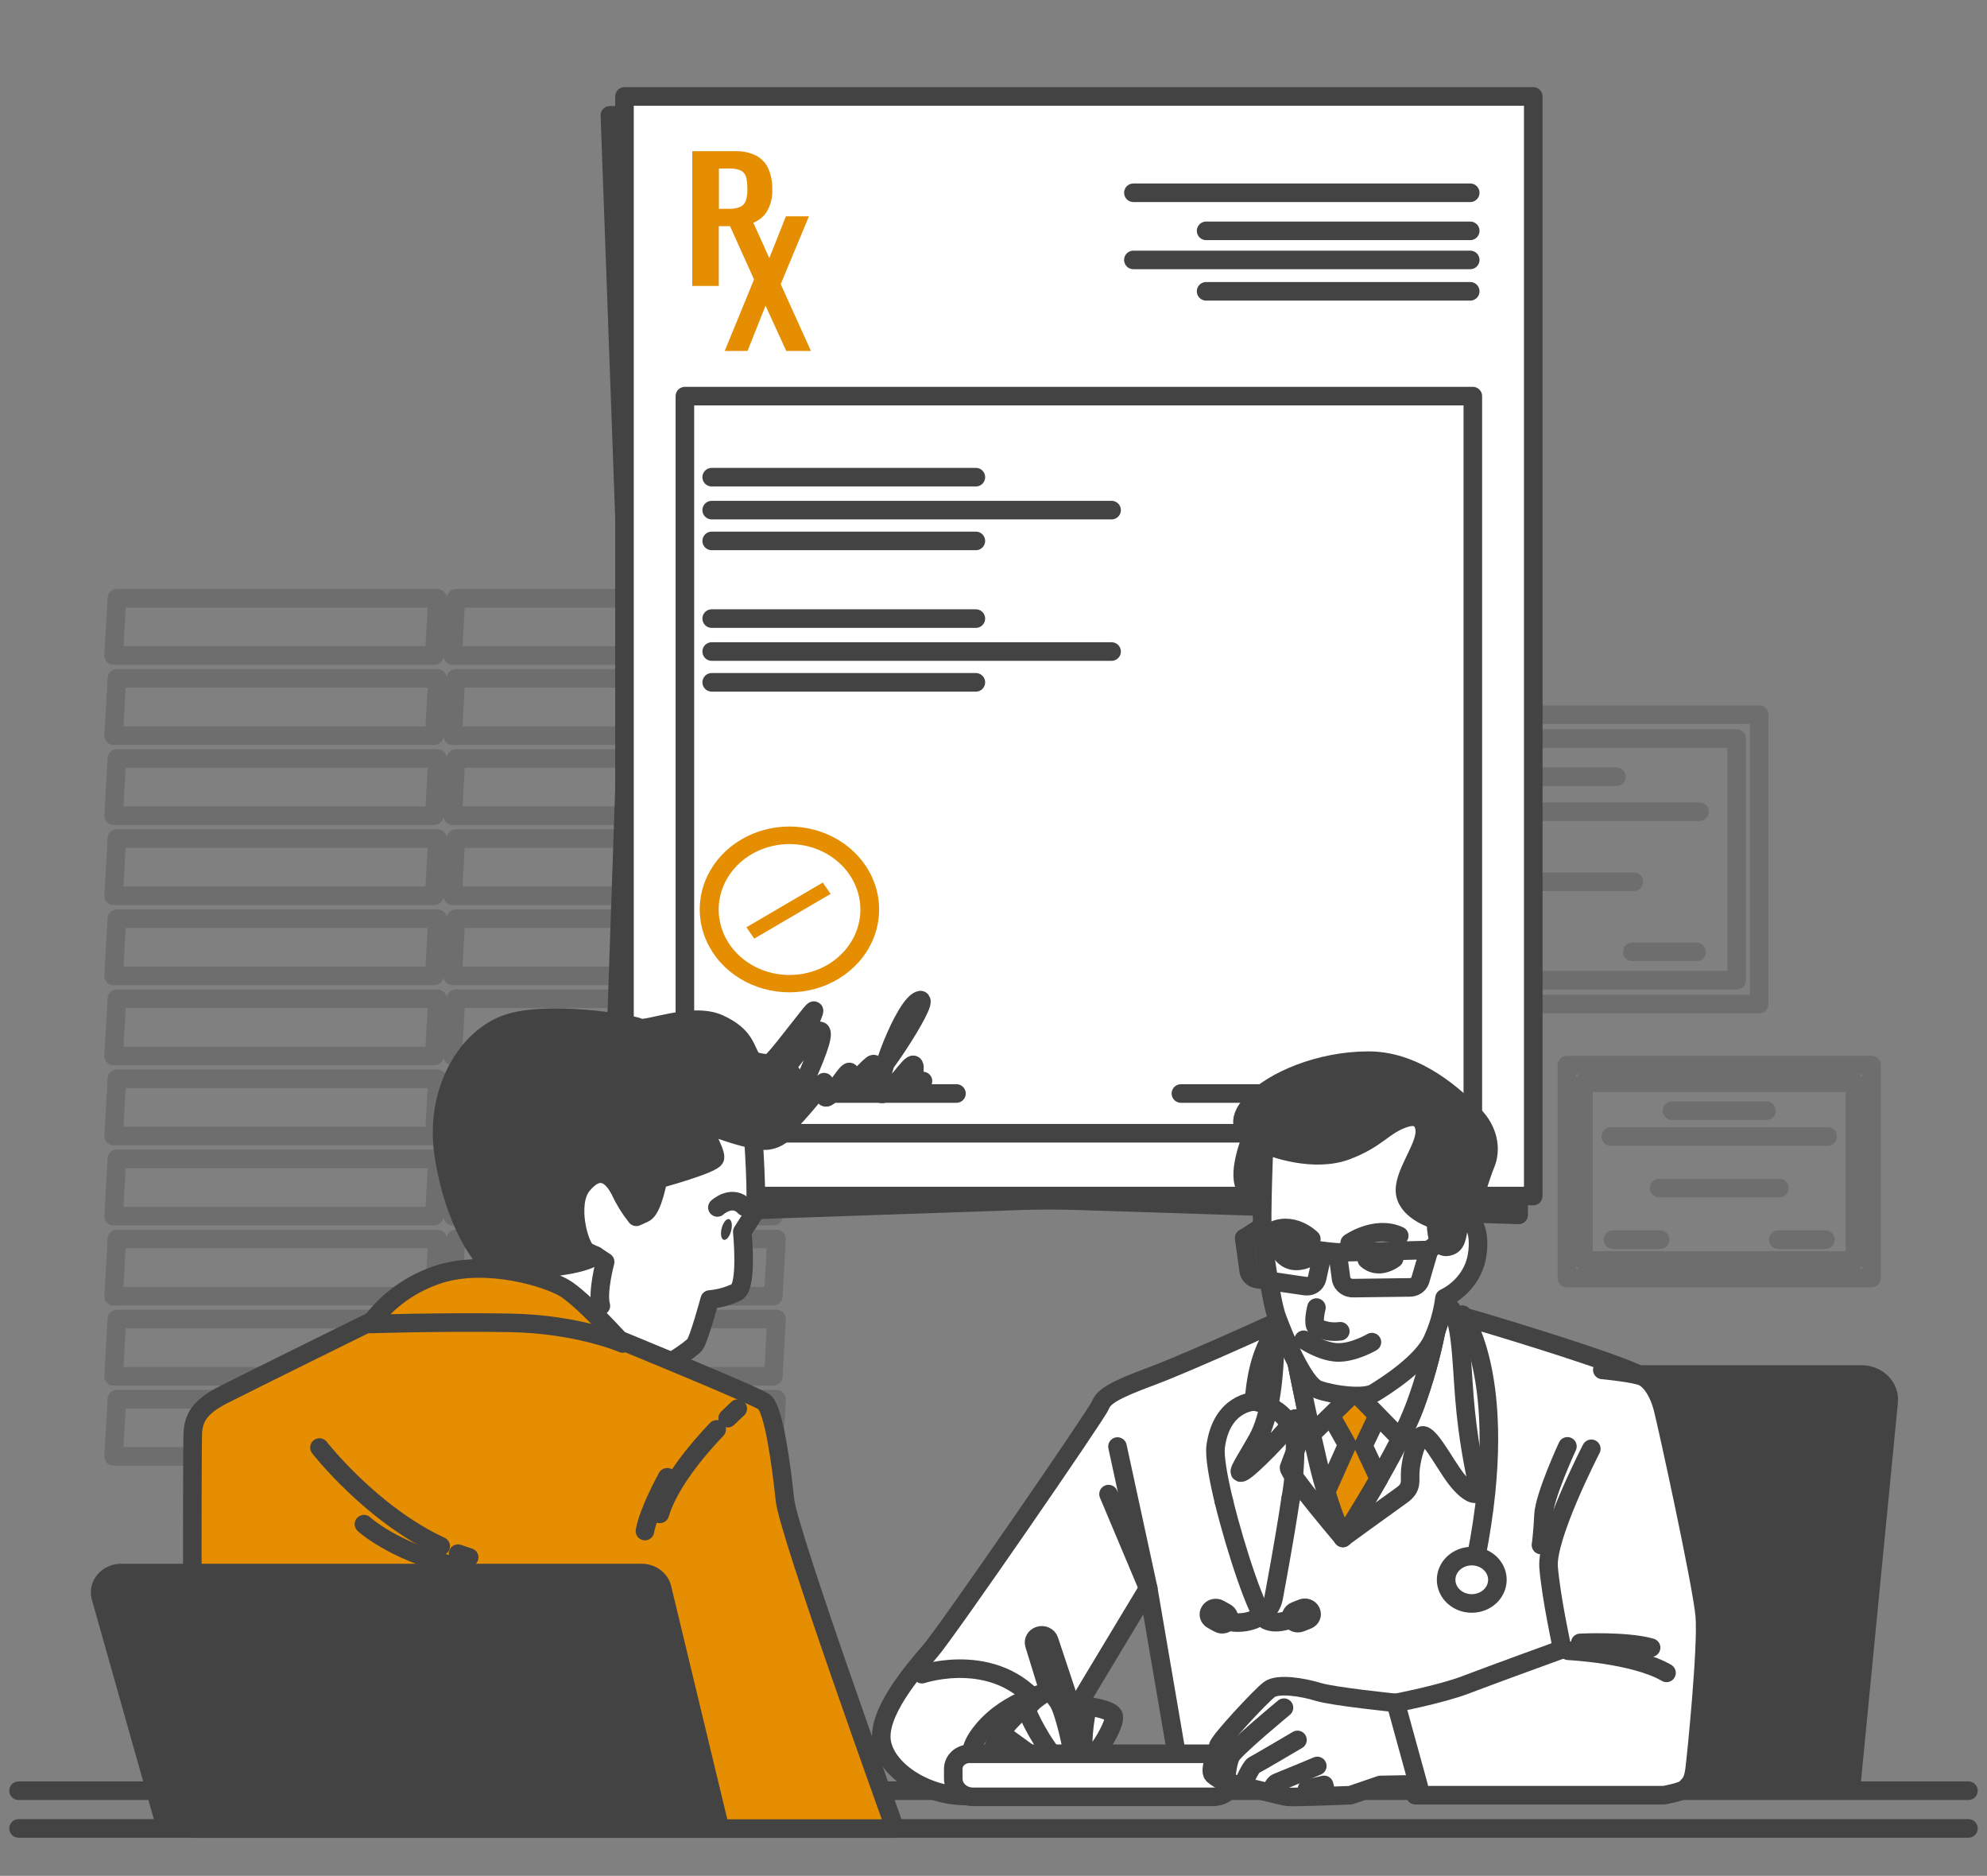
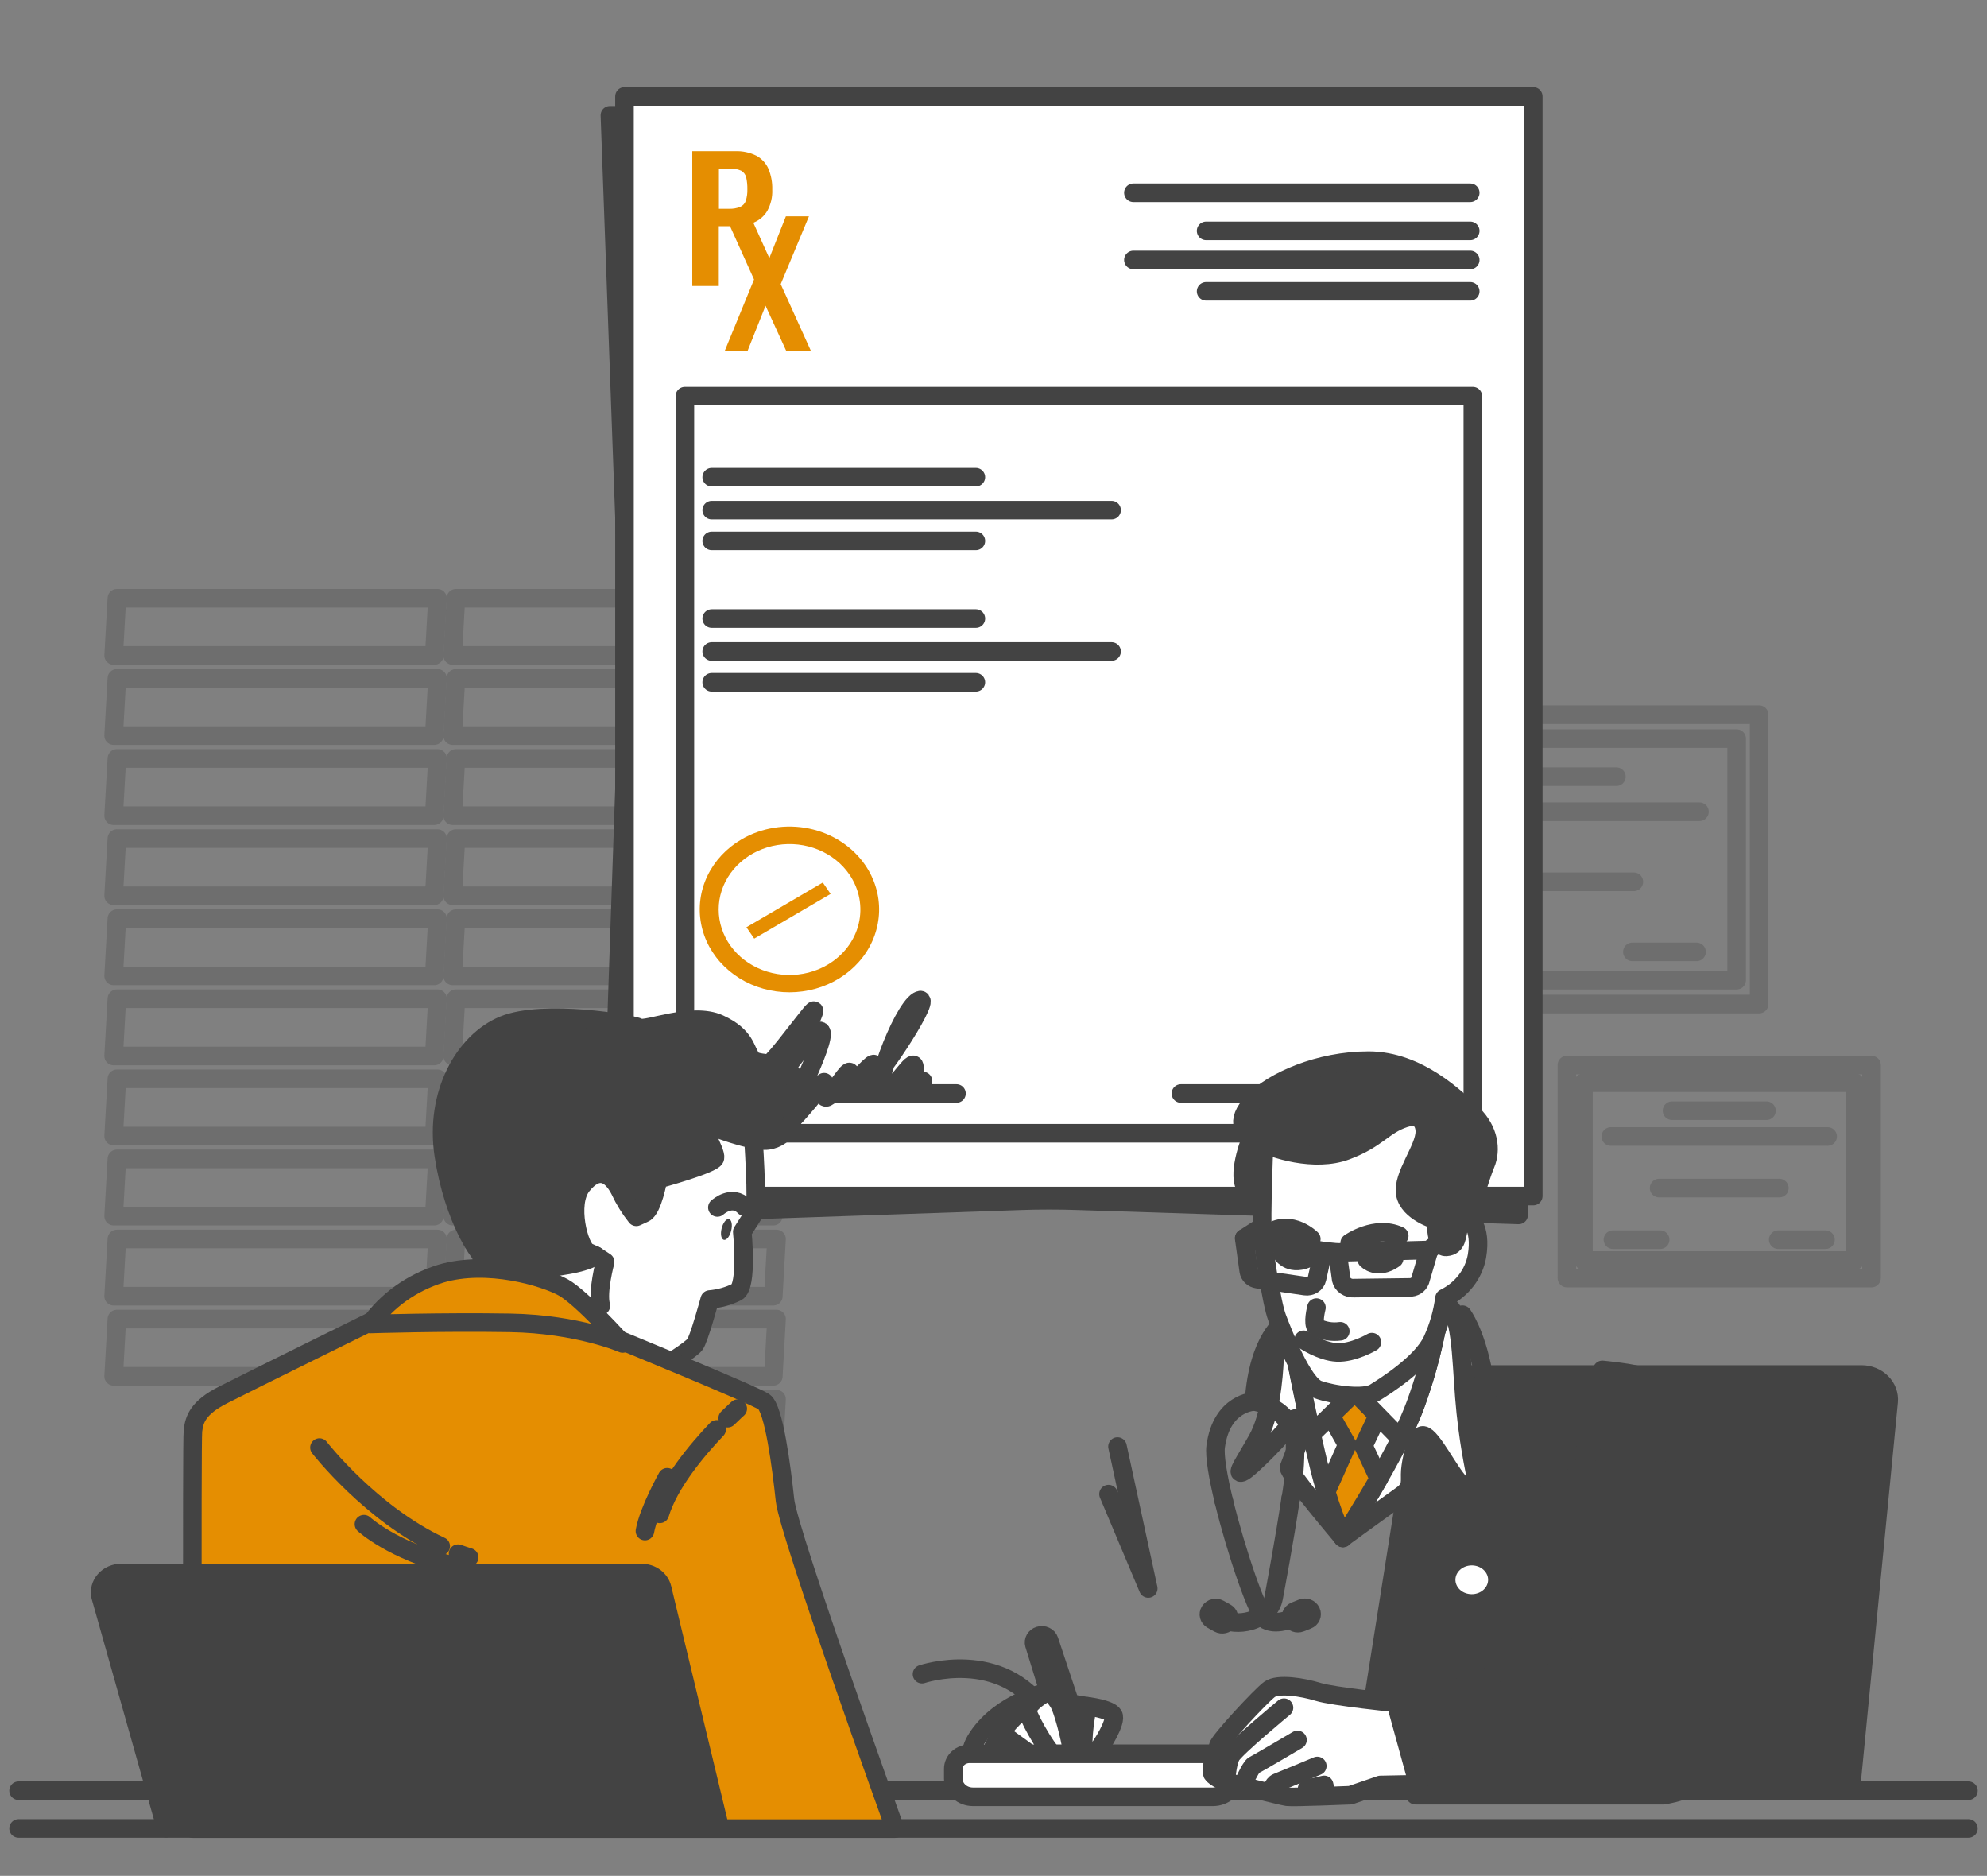
<svg xmlns="http://www.w3.org/2000/svg" width="107" height="101" viewBox="0 0 107 101" fill="none">
  <rect x="0" y="0" width="107" height="101" fill="#808080" stroke="none" />
  <g opacity="0.3">
    <path d="M23.385 35.295H6.12L6.294 32.216H23.56L23.385 35.295Z" stroke="#434343" stroke-linecap="round" stroke-linejoin="round" />
    <path d="M23.385 39.607H6.119L6.294 36.527H23.56L23.385 39.607Z" stroke="#434343" stroke-linecap="round" stroke-linejoin="round" />
    <path d="M23.385 43.918H6.119L6.294 40.839H23.56L23.385 43.918Z" stroke="#434343" stroke-linecap="round" stroke-linejoin="round" />
    <path d="M23.385 48.23H6.119L6.294 45.151H23.56L23.385 48.23Z" stroke="#434343" stroke-linecap="round" stroke-linejoin="round" />
    <path d="M23.385 52.544H6.119L6.294 49.463H23.56L23.385 52.544Z" stroke="#434343" stroke-linecap="round" stroke-linejoin="round" />
    <path d="M23.385 56.856H6.119L6.294 53.774H23.56L23.385 56.856Z" stroke="#434343" stroke-linecap="round" stroke-linejoin="round" />
-     <path d="M23.385 61.167H6.119L6.294 58.086H23.56L23.385 61.167Z" stroke="#434343" stroke-linecap="round" stroke-linejoin="round" />
+     <path d="M23.385 61.167H6.119L6.294 58.086H23.56L23.385 61.167" stroke="#434343" stroke-linecap="round" stroke-linejoin="round" />
    <path d="M23.385 65.479H6.119L6.294 62.398H23.56L23.385 65.479Z" stroke="#434343" stroke-linecap="round" stroke-linejoin="round" />
    <path d="M23.385 69.791H6.119L6.294 66.71H23.56L23.385 69.791Z" stroke="#434343" stroke-linecap="round" stroke-linejoin="round" />
    <path d="M23.385 74.103H6.119L6.294 71.021H23.56L23.385 74.103Z" stroke="#434343" stroke-linecap="round" stroke-linejoin="round" />
-     <path d="M23.385 78.414H6.119L6.294 75.335H23.56L23.385 78.414Z" stroke="#434343" stroke-linecap="round" stroke-linejoin="round" />
    <path d="M41.642 35.295H24.376L24.551 32.216H41.816L41.642 35.295Z" stroke="#434343" stroke-linecap="round" stroke-linejoin="round" />
    <path d="M41.642 39.607H24.376L24.551 36.527H41.816L41.642 39.607Z" stroke="#434343" stroke-linecap="round" stroke-linejoin="round" />
    <path d="M41.642 43.918H24.376L24.551 40.839H41.816L41.642 43.918Z" stroke="#434343" stroke-linecap="round" stroke-linejoin="round" />
    <path d="M41.642 48.23H24.376L24.551 45.151H41.816L41.642 48.23Z" stroke="#434343" stroke-linecap="round" stroke-linejoin="round" />
    <path d="M41.642 52.544H24.376L24.551 49.463H41.816L41.642 52.544Z" stroke="#434343" stroke-linecap="round" stroke-linejoin="round" />
    <path d="M41.642 56.856H24.376L24.551 53.774H41.816L41.642 56.856Z" stroke="#434343" stroke-linecap="round" stroke-linejoin="round" />
    <path d="M41.642 61.167H24.376L24.551 58.086H41.816L41.642 61.167Z" stroke="#434343" stroke-linecap="round" stroke-linejoin="round" />
    <path d="M41.642 65.479H24.376L24.551 62.398H41.816L41.642 65.479Z" stroke="#434343" stroke-linecap="round" stroke-linejoin="round" />
    <path d="M41.642 69.791H24.376L24.551 66.71H41.816L41.642 69.791Z" stroke="#434343" stroke-linecap="round" stroke-linejoin="round" />
    <path d="M41.642 74.103H24.376L24.551 71.021H41.816L41.642 74.103Z" stroke="#434343" stroke-linecap="round" stroke-linejoin="round" />
    <path d="M41.642 78.414H24.376L24.551 75.335H41.816L41.642 78.414Z" stroke="#434343" stroke-linecap="round" stroke-linejoin="round" />
  </g>
  <g opacity="0.3">
    <path d="M94.73 38.483H72.444V54.061H94.73V38.483Z" stroke="#434343" stroke-linecap="round" stroke-linejoin="round" />
    <path d="M93.519 39.77H73.652V52.776H93.519V39.77Z" stroke="#434343" stroke-linecap="round" stroke-linejoin="round" />
    <path d="M80.13 41.819H87.042" stroke="#434343" stroke-linecap="round" stroke-linejoin="round" />
    <path d="M75.655 43.706H91.517" stroke="#434343" stroke-linecap="round" stroke-linejoin="round" />
    <path d="M79.19 47.478H87.983" stroke="#434343" stroke-linecap="round" stroke-linejoin="round" />
    <path d="M75.811 51.252H79.268" stroke="#434343" stroke-linecap="round" stroke-linejoin="round" />
    <path d="M87.904 51.252H91.359" stroke="#434343" stroke-linecap="round" stroke-linejoin="round" />
  </g>
  <g opacity="0.3">
    <path d="M100.781 57.347H84.378V68.813H100.781V57.347Z" stroke="#434343" stroke-linecap="round" stroke-linejoin="round" />
    <path d="M99.891 58.294H85.269V67.868H99.891V58.294Z" stroke="#434343" stroke-linecap="round" stroke-linejoin="round" />
    <path d="M90.039 59.803H95.124" stroke="#434343" stroke-linecap="round" stroke-linejoin="round" />
    <path d="M86.743 61.191H98.419" stroke="#434343" stroke-linecap="round" stroke-linejoin="round" />
    <path d="M89.344 63.968H95.818" stroke="#434343" stroke-linecap="round" stroke-linejoin="round" />
    <path d="M86.858 66.746H89.401" stroke="#434343" stroke-linecap="round" stroke-linejoin="round" />
    <path d="M95.758 66.746H98.302" stroke="#434343" stroke-linecap="round" stroke-linejoin="round" />
  </g>
  <path d="M81.78 65.413L57.969 64.648C56.988 64.617 56.006 64.617 55.025 64.648L32.843 65.413L33.827 36.636C33.864 35.547 33.864 34.456 33.827 33.363L32.843 6.209H81.78V65.413Z" fill="#434343" stroke="#434343" stroke-linecap="round" stroke-linejoin="round" />
  <path d="M82.566 5.193H33.629V64.397H82.566V5.193Z" fill="white" stroke="#434343" stroke-linecap="round" stroke-linejoin="round" />
  <path d="M79.312 21.329H36.881V61.017H79.312V21.329Z" fill="white" stroke="#434343" stroke-linecap="round" stroke-linejoin="round" />
  <path d="M37.279 15.398V8.141H39.579C39.978 8.125 40.376 8.209 40.728 8.383C41.023 8.545 41.252 8.793 41.379 9.087C41.527 9.442 41.597 9.822 41.586 10.202C41.605 10.597 41.515 10.99 41.324 11.344C41.163 11.625 40.906 11.849 40.593 11.981C40.242 12.12 39.863 12.187 39.482 12.179H38.707V15.398H37.279ZM38.714 11.242H39.257C39.465 11.25 39.673 11.215 39.864 11.137C39.936 11.104 39.999 11.057 40.051 11.001C40.102 10.943 40.14 10.877 40.163 10.806C40.225 10.606 40.253 10.399 40.246 10.192C40.25 9.978 40.23 9.764 40.184 9.554C40.167 9.48 40.135 9.409 40.088 9.347C40.042 9.284 39.982 9.231 39.912 9.191C39.708 9.101 39.482 9.061 39.257 9.074H38.714V11.242Z" fill="#E58E01" />
  <path d="M39.025 18.898L40.605 15.047L39.073 11.647H40.411L41.428 13.896L42.32 11.647H43.562L42.042 15.298L43.67 18.898H42.341L41.225 16.46L40.255 18.896L39.025 18.898Z" fill="#E58E01" />
  <path d="M61.033 10.379H79.172" stroke="#434343" stroke-linecap="round" stroke-linejoin="round" />
  <path d="M61.033 13.995H79.172" stroke="#434343" stroke-linecap="round" stroke-linejoin="round" />
  <path d="M64.949 12.429H79.172" stroke="#434343" stroke-linecap="round" stroke-linejoin="round" />
  <path d="M64.949 15.685H79.172" stroke="#434343" stroke-linecap="round" stroke-linejoin="round" />
  <path d="M38.325 25.692H52.55" stroke="#434343" stroke-linecap="round" stroke-linejoin="round" />
  <path d="M38.325 29.124H52.55" stroke="#434343" stroke-linecap="round" stroke-linejoin="round" />
  <path d="M38.325 27.466H59.859" stroke="#434343" stroke-linecap="round" stroke-linejoin="round" />
  <path d="M38.325 33.306H52.55" stroke="#434343" stroke-linecap="round" stroke-linejoin="round" />
  <path d="M38.325 36.738H52.55" stroke="#434343" stroke-linecap="round" stroke-linejoin="round" />
  <path d="M38.325 35.08H59.859" stroke="#434343" stroke-linecap="round" stroke-linejoin="round" />
  <path d="M38.022 58.877H51.506" stroke="#434343" stroke-linecap="round" stroke-linejoin="round" />
  <path d="M63.592 58.877H77.076" stroke="#434343" stroke-linecap="round" stroke-linejoin="round" />
  <path d="M39.924 45.198C39.117 45.67 38.481 46.353 38.094 47.16C37.708 47.967 37.589 48.861 37.753 49.731C37.916 50.6 38.355 51.405 39.014 52.044C39.673 52.683 40.522 53.127 41.453 53.32C42.385 53.513 43.358 53.447 44.249 53.13C45.14 52.812 45.909 52.258 46.459 51.537C47.009 50.815 47.315 49.96 47.339 49.078C47.363 48.196 47.104 47.327 46.593 46.581C46.254 46.085 45.812 45.656 45.293 45.318C44.774 44.98 44.188 44.74 43.569 44.611C42.95 44.483 42.309 44.469 41.683 44.569C41.058 44.67 40.46 44.883 39.924 45.198ZM44.558 51.949C43.921 52.322 43.178 52.512 42.423 52.495C41.669 52.478 40.937 52.255 40.32 51.854C39.703 51.453 39.228 50.892 38.957 50.241C38.685 49.591 38.628 48.88 38.792 48.2C38.958 47.52 39.337 46.9 39.883 46.419C40.429 45.938 41.118 45.617 41.861 45.498C42.605 45.378 43.37 45.465 44.06 45.747C44.75 46.029 45.334 46.494 45.738 47.083C46.006 47.474 46.189 47.91 46.275 48.366C46.361 48.822 46.349 49.29 46.239 49.742C46.13 50.193 45.925 50.621 45.636 51C45.348 51.379 44.981 51.701 44.558 51.949Z" fill="#E58E01" />
  <path d="M44.308 47.518L40.195 49.926L40.615 50.538L44.728 48.13L44.308 47.518Z" fill="#E58E01" />
  <path d="M40.181 57.474C40.181 57.474 40.248 58.889 42.251 56.365C44.255 53.84 43.985 54.027 43.452 55.443C43.043 56.422 42.502 57.351 41.842 58.205C41.842 58.205 44.243 54.695 44.243 55.678C44.243 56.662 41.975 60.853 42.442 60.483C42.909 60.114 44.376 58.267 44.376 58.267C44.376 58.267 44.176 59.497 44.708 58.943C45.239 58.388 45.842 57.281 45.775 57.897C45.708 58.513 44.841 59.251 45.708 58.513C46.575 57.776 47.242 56.849 47.042 57.527C46.842 58.205 46.308 58.452 46.842 58.205C47.376 57.959 50.375 53.339 49.441 53.894C48.507 54.448 46.775 59.251 47.576 58.881C48.376 58.511 49.307 56.664 49.241 57.589C49.174 58.513 49.441 58.513 49.701 58.205" stroke="#434343" stroke-linecap="round" stroke-linejoin="round" />
  <path d="M106 96.415H1" stroke="#434343" stroke-linecap="round" stroke-linejoin="round" />
  <path d="M106 98.447H1" stroke="#434343" stroke-linecap="round" stroke-linejoin="round" />
  <path d="M100.248 74.007H77.985C77.634 74.007 77.294 74.124 77.028 74.336C76.763 74.548 76.589 74.842 76.538 75.163L73.208 96.201H99.682L101.704 75.473C101.722 75.287 101.697 75.099 101.632 74.922C101.567 74.745 101.462 74.582 101.325 74.444C101.188 74.306 101.022 74.196 100.836 74.121C100.651 74.046 100.451 74.007 100.248 74.007Z" fill="#434343" stroke="#434343" stroke-linecap="round" stroke-linejoin="round" />
-   <path d="M70.101 70.573C70.101 70.573 64.078 73.335 62.01 74.098C59.942 74.861 59.434 75.203 59.25 75.671C59.066 76.138 51.021 87.82 50.103 88.882C49.186 89.945 47.206 92.238 47.481 93.808C47.757 95.379 49.965 96.741 52.081 96.698C54.197 96.656 55.531 96.273 55.761 95.721C55.991 95.168 61.831 85.52 61.831 85.52L63.67 96.267H87.164C87.164 96.267 89.004 81.57 89.004 79.402C89.004 77.235 89.464 74.687 88.498 74.134C87.532 73.582 83.532 72.309 80.589 71.416C77.645 70.524 76.727 70.354 76.039 70.354C75.352 70.354 70.101 70.573 70.101 70.573Z" fill="white" stroke="#434343" stroke-linecap="round" stroke-linejoin="round" />
  <path d="M69.464 70.65C69.464 70.65 68.682 72.01 68.636 73.115C68.59 74.219 68.406 76.257 67.716 77.49C67.026 78.722 66.52 79.403 66.888 79.273C67.256 79.143 69.369 76.98 69.599 76.51C69.829 76.041 70.197 76.935 70.197 76.935C70.197 76.935 69.507 78.761 69.415 79.016C69.323 79.271 72.311 82.796 72.311 82.796C72.311 82.796 74.887 80.928 75.485 80.503C76.083 80.078 75.899 79.738 75.945 79.186C75.991 78.633 76.175 77.828 76.495 77.36C76.814 76.893 77.739 78.725 78.38 79.575C79.022 80.425 79.668 80.722 79.576 80.085C79.484 79.447 79.162 78.215 78.932 76.047C78.702 73.879 78.748 71.289 78.15 70.482C77.552 69.674 74.415 69.515 72.357 69.379C71.794 69.321 71.226 69.409 70.715 69.633C70.203 69.858 69.77 70.21 69.464 70.65Z" fill="white" stroke="#434343" stroke-linecap="round" stroke-linejoin="round" />
  <path d="M60.177 77.885L61.833 85.527L59.694 80.446" stroke="#434343" stroke-linecap="round" stroke-linejoin="round" />
  <path d="M69.694 72.698C69.694 72.698 70.338 76.011 70.936 78.559C71.265 80.009 71.726 81.431 72.316 82.809C72.316 82.809 75.352 78.094 76.226 75.631C76.722 74.272 77.106 72.88 77.376 71.468H69.694V72.698Z" stroke="#434343" stroke-linecap="round" stroke-linejoin="round" />
  <path d="M73.049 73.837L71.396 75.75L72.546 77.79L71.414 80.321C71.664 81.162 71.965 81.99 72.316 82.801C72.316 82.801 73.263 81.33 74.25 79.613L73.42 77.843L74.432 75.718L73.049 73.837Z" fill="#E58E01" stroke="#434343" stroke-linecap="round" stroke-linejoin="round" />
  <path d="M69.694 71.466V72.698C69.694 72.698 70.138 74.985 70.63 77.218L72.957 74.948L75.411 77.46C75.718 76.864 75.989 76.252 76.223 75.629C76.72 74.27 77.104 72.878 77.373 71.466H69.694Z" fill="white" stroke="#434343" stroke-linecap="round" stroke-linejoin="round" />
  <path d="M49.65 90.141C49.65 90.141 53.944 88.691 56.26 92.217" stroke="#434343" stroke-linecap="round" stroke-linejoin="round" />
  <path d="M56.336 91.129C56.336 91.129 53.937 91.63 52.656 93.519C51.375 95.409 53.981 95.619 54.701 95.619C55.421 95.619 56.102 95.173 56.141 94.941C56.18 94.709 57.123 92.47 57.086 91.947C57.082 91.752 57.005 91.564 56.868 91.415C56.732 91.266 56.544 91.165 56.336 91.129Z" fill="white" stroke="#434343" stroke-linecap="round" stroke-linejoin="round" />
  <path d="M55.232 91.911C55.232 91.911 53.905 92.973 53.995 93.398C54.084 93.823 56.053 95.46 56.433 95.224C56.501 95.192 56.562 95.147 56.612 95.093C56.662 95.039 56.7 94.977 56.724 94.909C56.747 94.842 56.756 94.77 56.75 94.7C56.744 94.629 56.723 94.56 56.688 94.497C56.58 94.338 55.232 91.911 55.232 91.911Z" fill="white" stroke="#434343" stroke-linecap="round" stroke-linejoin="round" />
  <path d="M54.002 93.387C54.002 93.387 53.222 94.154 53.477 94.505C53.732 94.856 55.515 95.75 55.977 95.481C56.439 95.211 56.14 94.934 56.14 94.934L54.002 93.387Z" fill="white" stroke="#434343" stroke-linecap="round" stroke-linejoin="round" />
  <path d="M58.569 91.87L56.973 91.615L57.348 93.738L58.978 93.785L58.569 91.87Z" fill="white" stroke="#434343" stroke-linecap="round" stroke-linejoin="round" />
  <path d="M55.697 88.532L57.566 94.586L58.475 95.349V94.272L56.497 88.321C56.481 88.272 56.454 88.226 56.418 88.186C56.382 88.147 56.338 88.114 56.288 88.091C56.239 88.067 56.184 88.053 56.128 88.05C56.072 88.046 56.016 88.053 55.964 88.071C55.864 88.102 55.782 88.167 55.732 88.253C55.683 88.338 55.67 88.438 55.697 88.532Z" fill="#434343" stroke="#434343" stroke-linecap="round" stroke-linejoin="round" />
  <path d="M56.336 91.129C56.336 91.129 55.232 91.726 55.342 92.178C55.453 92.631 56.644 94.748 57.074 94.775C57.504 94.803 57.764 94.563 57.702 94.104C57.64 93.645 57.242 91.979 56.973 91.615C56.704 91.252 56.674 91.107 56.336 91.129Z" fill="white" stroke="#434343" stroke-linecap="round" stroke-linejoin="round" />
  <path d="M58.569 91.87C58.569 91.87 59.745 92.006 59.949 92.338C60.154 92.669 59.333 93.991 59.071 94.293C58.809 94.594 58.339 94.582 58.326 93.817C58.348 93.163 58.429 92.511 58.569 91.87Z" fill="white" stroke="#434343" stroke-linecap="round" stroke-linejoin="round" />
  <path d="M52.212 94.427H65.108C65.468 94.427 65.814 94.56 66.068 94.795C66.323 95.031 66.466 95.35 66.467 95.683C66.467 95.964 66.346 96.235 66.13 96.434C65.915 96.633 65.622 96.745 65.317 96.745H52.392C52.111 96.745 51.842 96.642 51.644 96.459C51.445 96.275 51.334 96.027 51.334 95.768V95.236C51.334 95.13 51.356 95.024 51.401 94.926C51.445 94.828 51.51 94.738 51.591 94.663C51.673 94.588 51.77 94.528 51.876 94.488C51.983 94.447 52.097 94.427 52.212 94.427Z" fill="white" stroke="#434343" stroke-linecap="round" stroke-linejoin="round" />
  <path d="M75.161 91.688C75.161 91.688 71.805 91.348 70.977 91.093C70.149 90.838 68.815 90.625 68.355 90.965C67.895 91.305 65.644 93.728 65.596 94.023C65.547 94.318 65.09 95.298 65.32 95.553C65.512 95.731 65.749 95.862 66.01 95.936C66.01 95.936 68.999 96.701 69.319 96.743C69.639 96.786 72.721 96.658 72.721 96.658L74.331 96.106L76.582 96.063C76.582 96.063 76.628 96.743 76.674 95.085C76.72 93.428 75.161 91.688 75.161 91.688Z" fill="white" stroke="#434343" stroke-linecap="round" stroke-linejoin="round" />
  <path d="M66.016 95.938C66.016 95.938 66.062 94.96 66.292 94.535C66.522 94.11 69.142 91.945 69.142 91.945" stroke="#434343" stroke-linecap="round" stroke-linejoin="round" />
  <path d="M66.881 96.188C66.881 96.188 67.341 95.126 67.525 95.041C67.709 94.956 69.869 93.681 69.869 93.681" stroke="#434343" stroke-linecap="round" stroke-linejoin="round" />
  <path d="M68.452 96.486C68.452 96.486 68.544 96.061 68.774 95.976C69.004 95.891 70.936 95.083 70.936 95.083" stroke="#434343" stroke-linecap="round" stroke-linejoin="round" />
  <path d="M70.522 96.698L71.396 96.486L71.304 96.103L70.384 96.316" stroke="#434343" stroke-linecap="round" stroke-linejoin="round" />
-   <path d="M85.692 78.007C85.692 78.007 83.256 82.722 83.392 84.382C83.528 86.041 84.13 88.797 84.13 88.797C84.13 88.797 80.269 90.198 78.935 90.71C77.601 91.222 75.161 91.688 75.161 91.688L76.4 96.191L76.219 96.658H89.595C89.595 96.658 90.607 96.488 90.791 96.275C90.975 96.063 91.159 95.978 91.251 95.298C91.343 94.618 91.941 88.672 91.803 87.01C91.665 85.349 89.779 76.731 89.549 75.839C89.319 74.946 88.907 74.351 88.493 74.139C88.079 73.926 86.285 73.758 86.285 73.758" fill="white" />
  <path d="M85.692 78.007C85.692 78.007 83.256 82.722 83.392 84.382C83.528 86.041 84.13 88.797 84.13 88.797C84.13 88.797 80.269 90.198 78.935 90.71C77.601 91.222 75.161 91.688 75.161 91.688L76.4 96.191L76.219 96.658H89.595C89.595 96.658 90.607 96.488 90.791 96.275C90.975 96.063 91.159 95.978 91.251 95.298C91.343 94.618 91.941 88.672 91.803 87.01C91.665 85.349 89.779 76.731 89.549 75.839C89.319 74.946 88.907 74.351 88.493 74.139C88.079 73.926 86.285 73.758 86.285 73.758" stroke="#434343" stroke-linecap="round" stroke-linejoin="round" />
  <path d="M84.452 88.882C84.452 88.882 87.992 89.052 89.742 90.07" stroke="#434343" stroke-linecap="round" stroke-linejoin="round" />
  <path d="M85.094 88.457C85.094 88.457 87.578 88.33 88.912 88.713" stroke="#434343" stroke-linecap="round" stroke-linejoin="round" />
  <path d="M84.406 77.875C84.406 77.875 83.165 80.552 83.118 81.572C83.073 82.592 82.981 83.187 82.981 83.187" stroke="#434343" stroke-linecap="round" stroke-linejoin="round" />
  <path d="M78.751 70.786C78.751 70.786 81.554 74.475 79.3 84.762" stroke="#434343" stroke-linecap="round" stroke-linejoin="round" />
  <path d="M80.635 85.059C80.635 84.807 80.554 84.561 80.402 84.351C80.25 84.141 80.035 83.978 79.783 83.881C79.531 83.785 79.253 83.76 78.985 83.809C78.718 83.858 78.472 83.98 78.279 84.158C78.086 84.336 77.954 84.563 77.901 84.811C77.848 85.058 77.875 85.314 77.98 85.547C78.084 85.78 78.261 85.979 78.488 86.12C78.715 86.26 78.982 86.334 79.255 86.334C79.621 86.334 79.972 86.2 80.23 85.961C80.489 85.722 80.635 85.397 80.635 85.059Z" fill="white" stroke="#434343" stroke-linecap="round" stroke-linejoin="round" />
  <path d="M69.181 71.168C69.181 71.168 67.757 72.018 67.527 75.458" stroke="#434343" stroke-linecap="round" stroke-linejoin="round" />
  <path d="M69.505 80.671C69.158 82.992 68.684 85.484 68.585 86.031C68.355 87.199 66.853 87.607 65.888 87.225" stroke="#434343" stroke-linecap="round" stroke-linejoin="round" />
  <path d="M65.904 80.824C65.589 79.523 65.395 78.395 65.464 77.879C65.786 75.501 67.534 75.458 67.534 75.458C67.534 75.458 69.604 75.713 69.74 77.753C69.754 78.73 69.677 79.706 69.51 80.671" stroke="#434343" stroke-linecap="round" stroke-linejoin="round" />
  <path d="M69.786 87.055C69.786 87.055 68.82 87.565 68.176 87.225C67.741 86.995 66.566 83.536 65.904 80.824" stroke="#434343" stroke-linecap="round" stroke-linejoin="round" />
  <path d="M70.123 86.594L69.742 86.746C69.559 86.819 69.475 87.015 69.554 87.184L69.558 87.194C69.637 87.363 69.85 87.441 70.033 87.368L70.413 87.217C70.596 87.144 70.68 86.948 70.602 86.778L70.597 86.769C70.518 86.599 70.306 86.521 70.123 86.594Z" stroke="#434343" stroke-linecap="round" stroke-linejoin="round" />
  <path d="M66.007 86.825L65.652 86.628C65.481 86.533 65.259 86.584 65.156 86.742L65.15 86.751C65.048 86.909 65.103 87.114 65.274 87.209L65.629 87.406C65.8 87.501 66.022 87.45 66.124 87.292L66.13 87.282C66.233 87.124 66.178 86.92 66.007 86.825Z" stroke="#434343" stroke-linecap="round" stroke-linejoin="round" />
  <path d="M67.534 60.889C67.534 60.889 66.798 62.502 66.936 63.522C67.074 64.542 68.546 65.647 68.546 65.647C68.546 65.647 69.052 61.102 69.052 60.931C69.052 60.761 68.13 60.379 67.534 60.889Z" fill="#434343" stroke="#434343" stroke-linecap="round" stroke-linejoin="round" />
  <path d="M67.005 66.667L67.983 66.036" stroke="#434343" stroke-linecap="round" stroke-linejoin="round" />
  <path d="M68.084 61.187C68.084 61.187 67.9 65.69 67.992 66.537C68.084 67.385 68.452 70.106 68.774 70.956C69.096 71.805 70.154 74.523 70.982 74.821C71.81 75.118 73.463 75.331 74.015 74.991C74.567 74.651 76.589 73.378 77.141 72.145C77.468 71.427 77.685 70.669 77.785 69.895C78.244 69.669 78.64 69.348 78.943 68.957C79.246 68.567 79.448 68.117 79.533 67.643C79.809 66.028 79.073 65.562 79.073 65.562L79.119 62.757C79.119 62.757 78.613 60.804 77.279 59.742C75.945 58.679 74.383 58.594 72.773 59.402C71.163 60.209 68.084 61.187 68.084 61.187Z" fill="white" stroke="#434343" stroke-linecap="round" stroke-linejoin="round" />
  <path d="M76.727 60.932C76.727 60.932 76.773 59.827 75.626 60.209C74.478 60.592 74.2 61.314 72.498 61.952C70.796 62.589 68.544 61.867 67.764 61.442C66.985 61.017 66.43 60.422 67.488 59.317C68.546 58.212 71.028 57.109 73.698 57.109C76.368 57.109 78.434 59.147 79.308 59.997C80.182 60.847 80.32 61.909 79.998 62.672C79.676 63.435 79.078 65.562 79.078 65.562C79.078 65.562 78.71 65.52 78.572 66.028C78.434 66.535 78.48 67.09 77.882 67.133C77.284 67.175 77.33 65.69 77.33 65.69C77.33 65.69 75.86 65.265 75.676 64.287C75.492 63.31 76.727 61.867 76.727 60.932Z" fill="#434343" stroke="#434343" stroke-linecap="round" stroke-linejoin="round" />
  <path d="M71.251 67.36L66.998 66.667L67.244 68.429C67.259 68.538 67.312 68.641 67.395 68.72C67.478 68.8 67.586 68.853 67.704 68.871L70.289 69.247C70.431 69.268 70.577 69.237 70.695 69.161C70.813 69.085 70.894 68.969 70.922 68.839L71.251 67.36Z" stroke="#434343" stroke-linecap="round" stroke-linejoin="round" />
  <path d="M72.026 67.434L76.957 67.302L76.474 68.951C76.432 69.062 76.353 69.158 76.248 69.224C76.142 69.29 76.017 69.322 75.89 69.317L72.9 69.355C72.745 69.365 72.591 69.323 72.467 69.237C72.343 69.15 72.257 69.026 72.224 68.885L72.026 67.434Z" stroke="#434343" stroke-linecap="round" stroke-linejoin="round" />
  <path d="M71.258 67.36L72.026 67.435" stroke="#434343" stroke-linecap="round" stroke-linejoin="round" />
  <path d="M76.957 67.302L78.567 66.027" stroke="#434343" stroke-linecap="round" stroke-linejoin="round" />
  <path d="M72.681 66.92C72.681 66.92 74.061 65.945 75.349 66.537" stroke="#434343" stroke-linecap="round" stroke-linejoin="round" />
  <path d="M70.614 66.707C70.614 66.707 69.556 65.645 68.36 66.368" stroke="#434343" stroke-linecap="round" stroke-linejoin="round" />
  <path d="M70.89 70.403C70.89 70.403 70.66 71.295 70.89 71.465C71.281 71.665 71.733 71.74 72.175 71.678" stroke="#434343" stroke-linecap="round" stroke-linejoin="round" />
  <path d="M70.2 72.137C70.2 72.137 71.12 72.774 71.994 72.817C72.868 72.859 73.877 72.264 73.877 72.264" stroke="#434343" stroke-linecap="round" stroke-linejoin="round" />
  <path d="M73.601 67.813C73.601 67.813 74.153 68.409 75.073 67.77" stroke="#434343" stroke-linecap="round" stroke-linejoin="round" />
  <path d="M69.073 67.551C69.073 67.551 69.533 68.212 70.536 67.694" stroke="#434343" stroke-linecap="round" stroke-linejoin="round" />
  <path d="M40.547 60.927C40.547 60.927 40.839 64.975 40.618 65.313L39.972 66.325C39.972 66.325 40.264 69.228 39.68 69.563C39.227 69.787 38.731 69.925 38.22 69.969C38.22 69.969 37.635 72.128 37.415 72.398C37.194 72.668 35.881 73.546 35.444 73.673C35.007 73.801 33.617 73.886 30.331 72.054C27.044 70.222 25.802 69.625 25.876 68.614C25.95 67.602 26.106 66.454 26.106 66.454C26.106 66.454 26.472 61.594 27.129 60.111C27.787 58.628 36.113 57.816 37.939 58.222C39.765 58.628 40.547 60.927 40.547 60.927Z" fill="white" stroke="#434343" stroke-linecap="round" stroke-linejoin="round" />
  <path d="M32.074 67.606L32.587 67.944C32.587 67.944 32.148 69.563 32.357 70.307" stroke="#434343" stroke-linecap="round" stroke-linejoin="round" />
  <path d="M39.376 66.251C39.303 66.561 39.126 66.786 38.983 66.756C38.84 66.727 38.783 66.455 38.859 66.144C38.935 65.834 39.109 65.609 39.252 65.639C39.395 65.668 39.452 65.942 39.376 66.251Z" fill="#434343" />
  <path d="M38.631 65.012C38.631 65.012 39.427 64.275 40.092 64.972" stroke="#434343" stroke-linecap="round" stroke-linejoin="round" />
  <path d="M37.626 60.387C37.626 60.387 38.574 62.007 38.502 62.344C38.431 62.682 35.434 63.492 35.434 63.492C35.434 63.492 35.142 65.111 34.703 65.313L34.266 65.515C33.916 65.076 33.621 64.6 33.39 64.098C32.879 63.086 32.148 62.823 31.345 63.828C30.542 64.833 31.198 67.202 31.637 67.404L32.074 67.606C32.074 67.606 31.708 67.944 30.322 68.148C28.935 68.352 27.911 68.62 26.89 68.35C25.869 68.08 24.406 65.515 23.9 62.209C23.394 58.902 24.995 56.069 27.12 55.196C29.245 54.322 34.059 55.128 34.422 55.33C34.786 55.532 37.272 54.454 38.732 55.128C40.193 55.801 40.112 56.545 40.485 57.017C40.858 57.489 42.748 56.883 42.895 58.57C43.042 60.258 42.311 61.269 41.361 61.403C40.411 61.537 37.626 60.387 37.626 60.387Z" fill="#434343" stroke="#434343" stroke-linecap="round" stroke-linejoin="round" />
  <path d="M20.333 70.981C20.333 70.981 13.334 74.43 12 75.112C10.666 75.794 10.466 76.406 10.39 77.025C10.315 77.643 10.39 98.456 10.39 98.456H48.194C48.194 98.456 42.46 82.55 42.272 80.773C42.083 78.997 41.674 75.845 41.14 75.475C40.607 75.106 33.072 72.026 33.072 72.026C33.072 72.026 31.271 70.241 27.007 70.241C22.743 70.241 20.333 70.981 20.333 70.981Z" fill="#E58E01" stroke="#434343" stroke-linecap="round" stroke-linejoin="round" />
  <path d="M24.666 83.653C24.864 83.725 25.064 83.791 25.264 83.853" stroke="#434343" stroke-linecap="round" stroke-linejoin="round" />
  <path d="M17.203 77.94C17.203 77.94 19.963 81.498 23.733 83.253" stroke="#434343" stroke-linecap="round" stroke-linejoin="round" />
  <path d="M19.599 82.065C19.599 82.065 21.131 83.483 24.33 84.284" stroke="#434343" stroke-linecap="round" stroke-linejoin="round" />
  <path d="M38.592 76.961C37.527 78.078 36.028 79.866 35.531 81.51" stroke="#434343" stroke-linecap="round" stroke-linejoin="round" />
  <path d="M39.728 75.845C39.728 75.845 39.517 76.034 39.185 76.359" stroke="#434343" stroke-linecap="round" stroke-linejoin="round" />
  <path d="M35.928 79.541C35.928 79.541 34.928 81.326 34.73 82.435" stroke="#434343" stroke-linecap="round" stroke-linejoin="round" />
  <path d="M19.933 71.287C19.933 71.287 23.799 71.164 27.465 71.225C31.131 71.287 33.532 72.335 33.532 72.335C33.532 72.335 31.331 69.872 30.333 69.317C29.335 68.762 26.267 67.829 23.735 68.577C22.175 69.062 20.836 70.016 19.933 71.287Z" fill="#E58E01" stroke="#434343" stroke-linecap="round" stroke-linejoin="round" />
  <path d="M8.94 98.432L5.416 85.95C5.382 85.798 5.385 85.641 5.424 85.491C5.464 85.341 5.539 85.2 5.645 85.08C5.751 84.96 5.884 84.863 6.036 84.797C6.187 84.73 6.352 84.696 6.52 84.696H34.554C34.811 84.696 35.061 84.778 35.262 84.927C35.462 85.076 35.602 85.284 35.657 85.516L38.769 98.445" fill="#434343" />
  <path d="M8.94 98.432L5.416 85.95C5.382 85.798 5.385 85.641 5.424 85.491C5.464 85.341 5.539 85.2 5.645 85.08C5.751 84.96 5.884 84.863 6.036 84.797C6.187 84.73 6.352 84.696 6.52 84.696H34.554C34.811 84.696 35.061 84.778 35.262 84.927C35.462 85.076 35.602 85.284 35.657 85.516L38.769 98.445" stroke="#434343" stroke-linecap="round" stroke-linejoin="round" />
</svg>